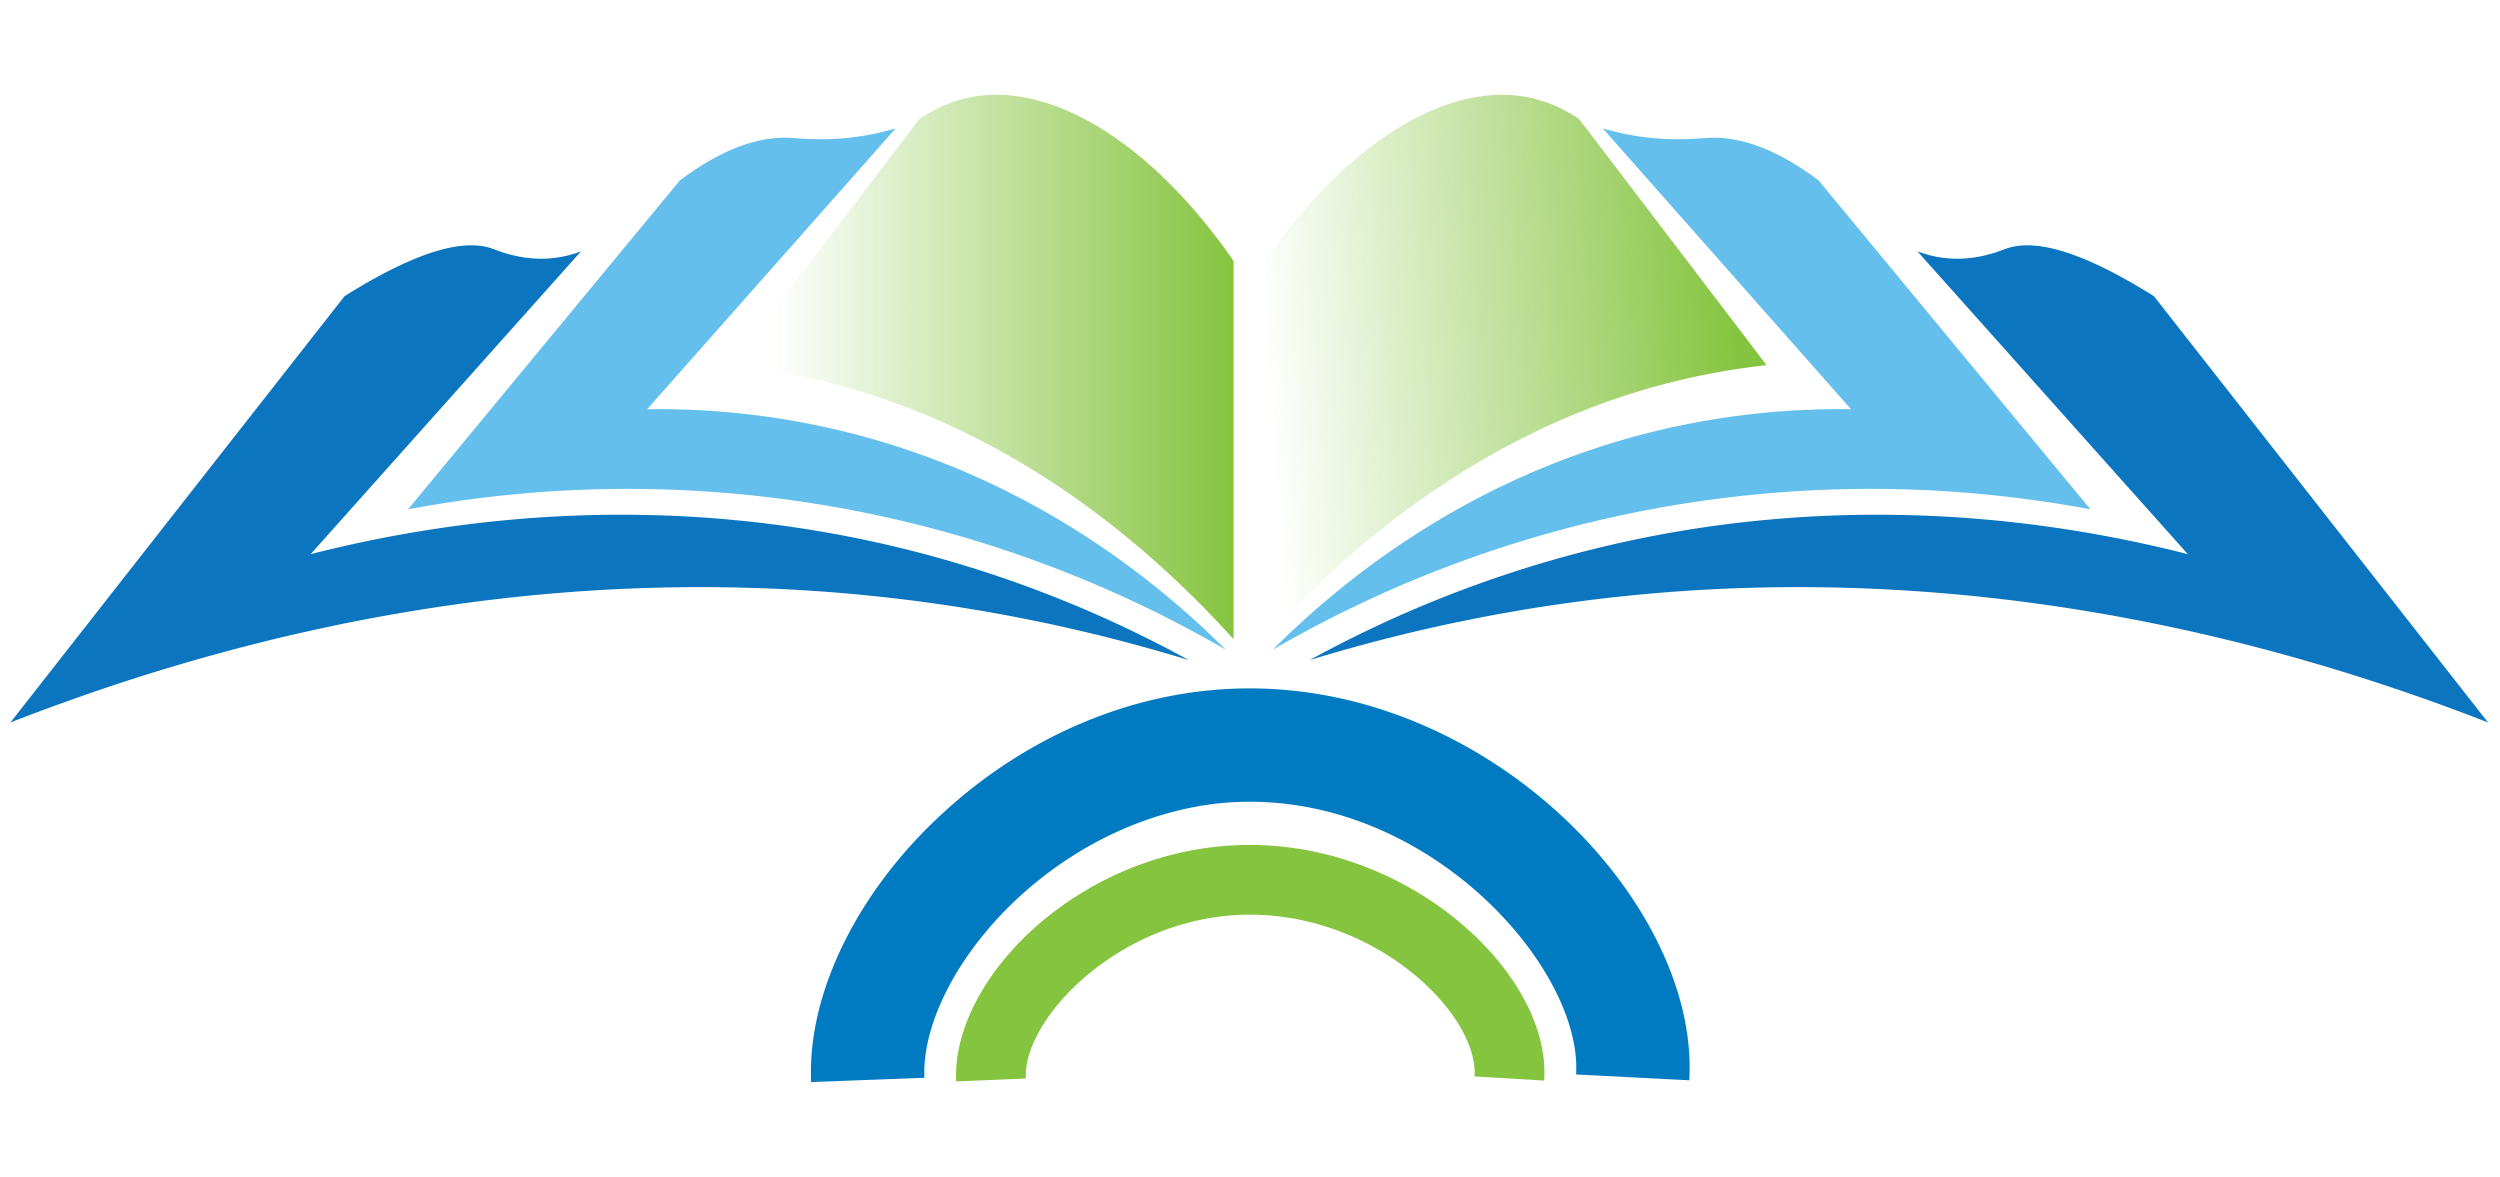
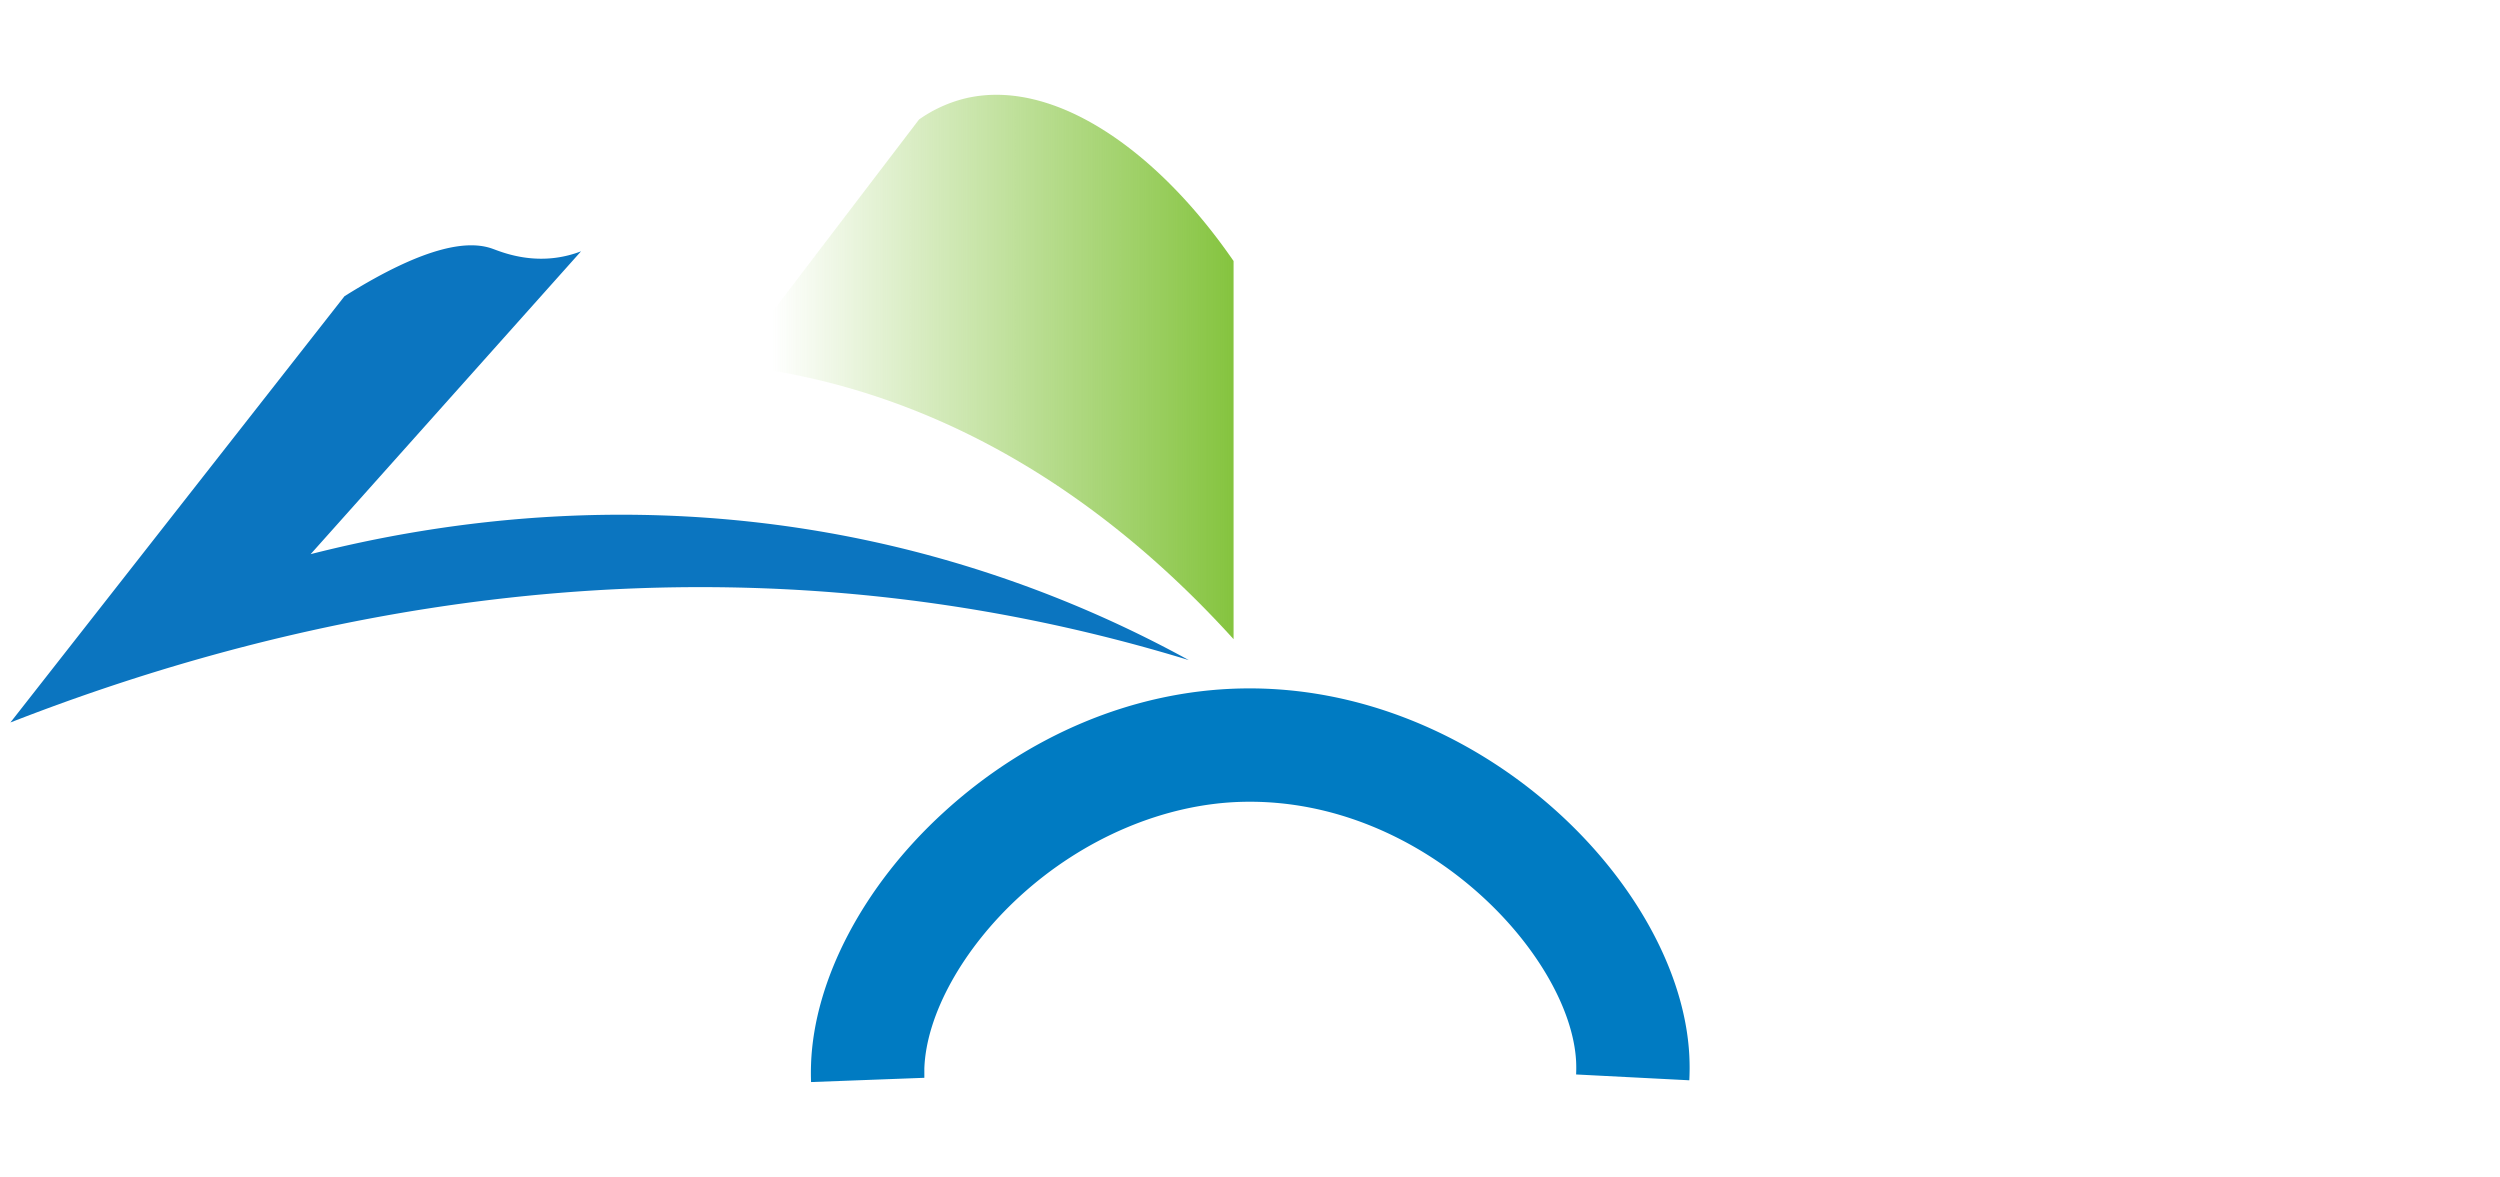
<svg xmlns="http://www.w3.org/2000/svg" id="Layer_1" data-name="Layer 1" viewBox="0 0 837 394">
  <defs>
    <style>.cls-1{fill:url(#linear-gradient);}.cls-2{fill:#64bfec;}.cls-3{fill:#0b75c0;}.cls-4{fill:url(#linear-gradient-2);}.cls-5{fill:#007bc2;}.cls-6{fill:#85c43f;}</style>
    <linearGradient id="linear-gradient" x1="423.67" y1="125.73" x2="582.05" y2="114.08" gradientUnits="userSpaceOnUse">
      <stop offset="0" stop-color="#85c43f" stop-opacity="0" />
      <stop offset="1" stop-color="#85c43f" />
    </linearGradient>
    <linearGradient id="linear-gradient-2" x1="245.03" y1="122.89" x2="413.02" y2="122.89" gradientUnits="userSpaceOnUse">
      <stop offset="0.08" stop-color="#85c43f" stop-opacity="0" />
      <stop offset="1" stop-color="#85c43f" />
    </linearGradient>
  </defs>
-   <path class="cls-1" d="M423.46,87.39C450.2,48.65,485,26,513.55,33a46,46,0,0,1,15.24,7l62.67,82.26c-7.08.77-14.32,1.88-21.69,3.39C502,139.49,453.38,181,423.46,214Z" />
-   <path class="cls-2" d="M536.62,43a90,90,0,0,0,11.75,2.61c11.48,1.75,19.76.72,23.73.54,8.16-.37,20.28,1.87,36.77,14.26l91,110.11a399.08,399.08,0,0,0-273.74,47C447.23,196.41,490,160,554,144.41a261.89,261.89,0,0,1,65.72-7.4Z" />
-   <path class="cls-3" d="M641.94,84.13a37.14,37.14,0,0,0,8.49,2.17c10.5,1.4,18.81-2.2,21.11-3,7.6-2.78,21.58-1.72,49.61,15.88Q777.07,170.52,833,241.89c-75.07-29.32-191.49-60.4-325.94-37.24A557.11,557.11,0,0,0,438.48,221a395.9,395.9,0,0,1,92-36.41c86.39-22.11,160.61-9.6,202,.94Z" />
  <path class="cls-4" d="M413,87.39C386.29,48.65,351.52,26,322.93,33a45.82,45.82,0,0,0-15.23,7L245,122.21c7.07.77,14.31,1.88,21.69,3.39C334.52,139.49,383.1,181,413,214Z" />
-   <path class="cls-2" d="M299.86,43a89.63,89.63,0,0,1-11.75,2.61c-11.47,1.75-19.76.72-23.73.54-8.16-.37-20.27,1.87-36.76,14.26l-91,110.11a399.13,399.13,0,0,1,273.75,47c-21.15-21.11-63.91-57.48-128-73.11a261.94,261.94,0,0,0-65.72-7.4Q258.3,90,299.86,43Z" />
  <path class="cls-3" d="M194.54,84.13a36.88,36.88,0,0,1-8.48,2.17c-10.51,1.4-18.82-2.2-21.11-3-7.6-2.78-21.58-1.72-49.62,15.88Q59.41,170.52,3.48,241.89c75.08-29.32,191.49-60.4,326-37.24A557.38,557.38,0,0,1,398,221a395.54,395.54,0,0,0-92-36.41c-86.39-22.11-160.61-9.6-202,.94Z" />
  <path class="cls-5" d="M271.54,362.27c-.07-2-.07-4,0-6,1-28.31,17.61-59.8,44.32-84.22,28.4-26,63.68-40.72,99.34-41.54,79.69-1.82,147.4,65.72,150.38,122.87a82.06,82.06,0,0,1,0,8.3l-37.9-1.95c.07-1.46.07-2.93,0-4.39-1.84-35.14-50.58-88.29-111.61-86.89-26.1.6-53.29,12.12-74.6,31.61-19.07,17.44-31.33,39.52-32,57.61,0,1.05,0,2.12,0,3.18Z" />
-   <path class="cls-6" d="M320.12,362.06c-.05-1.22-.05-2.47,0-3.7,1.43-34,43.77-74.4,96.23-75.46C469.58,281.83,515,322.33,517,356.59a44.76,44.76,0,0,1,0,5.18l-23.32-1.38a19.54,19.54,0,0,0,0-2.42c-1.24-20.93-34.78-52.54-76.88-51.72-40.63.82-72.51,32.77-73.36,53.08,0,.58,0,1.18,0,1.76Z" />
</svg>